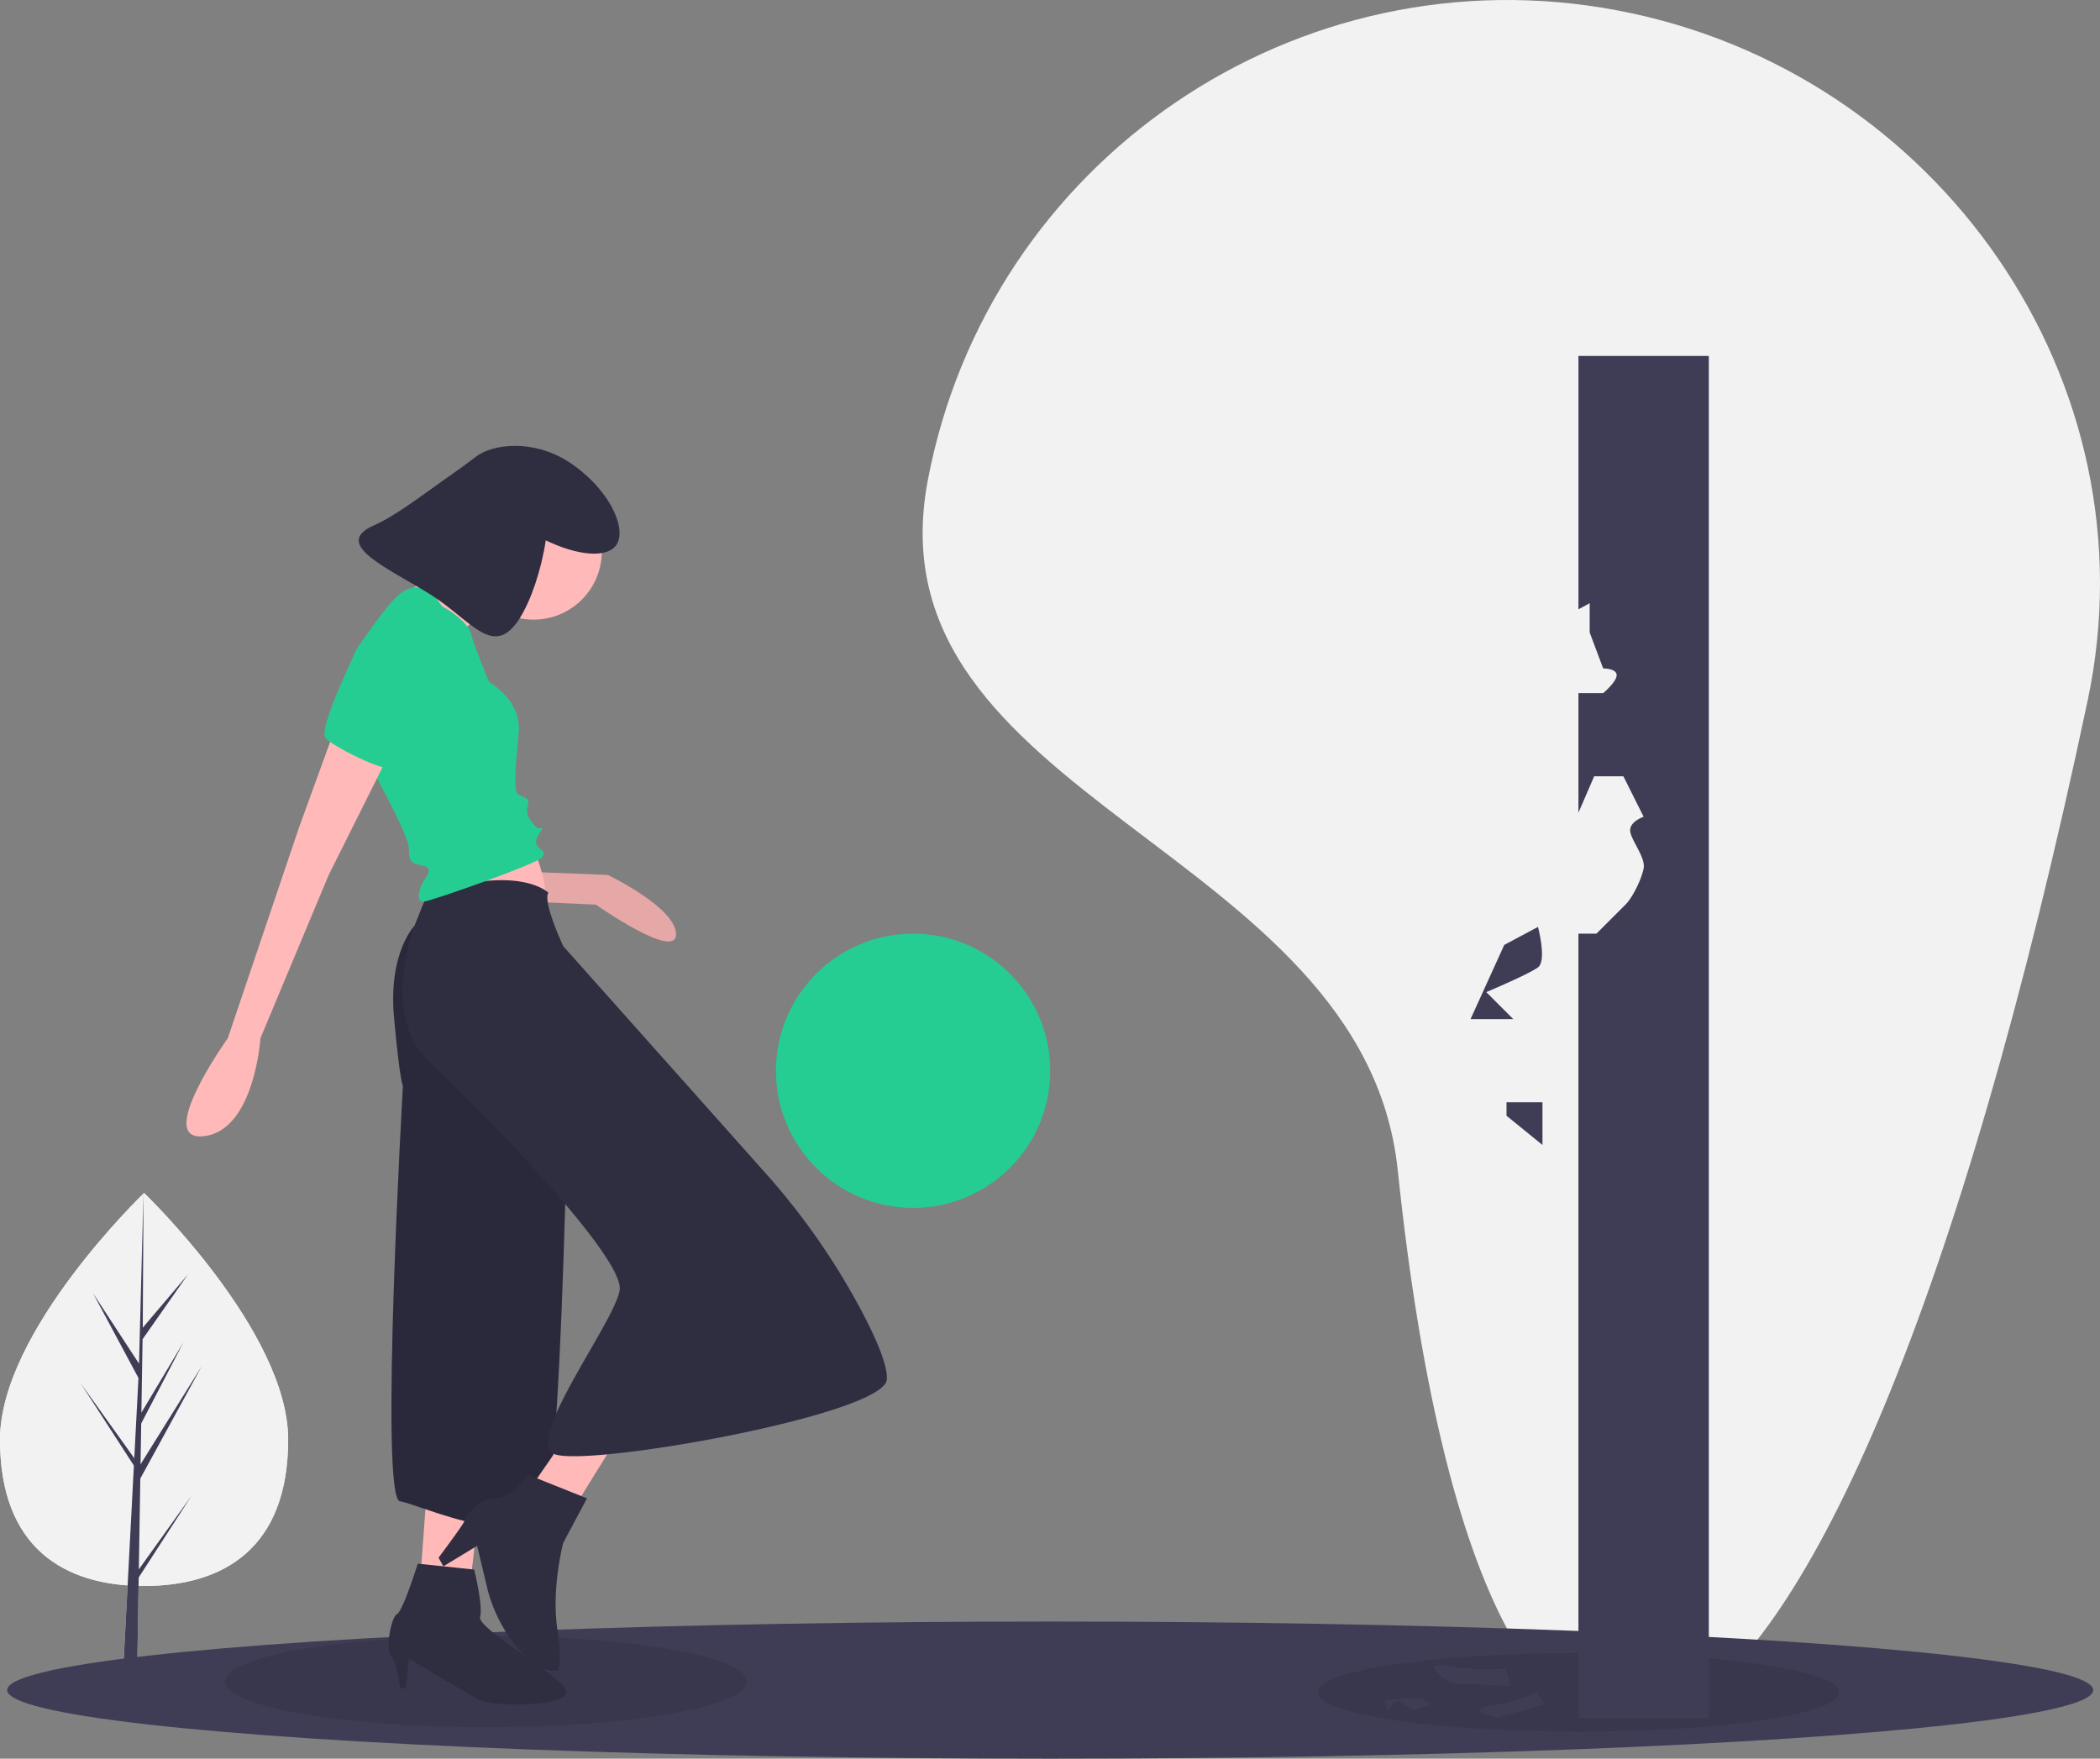
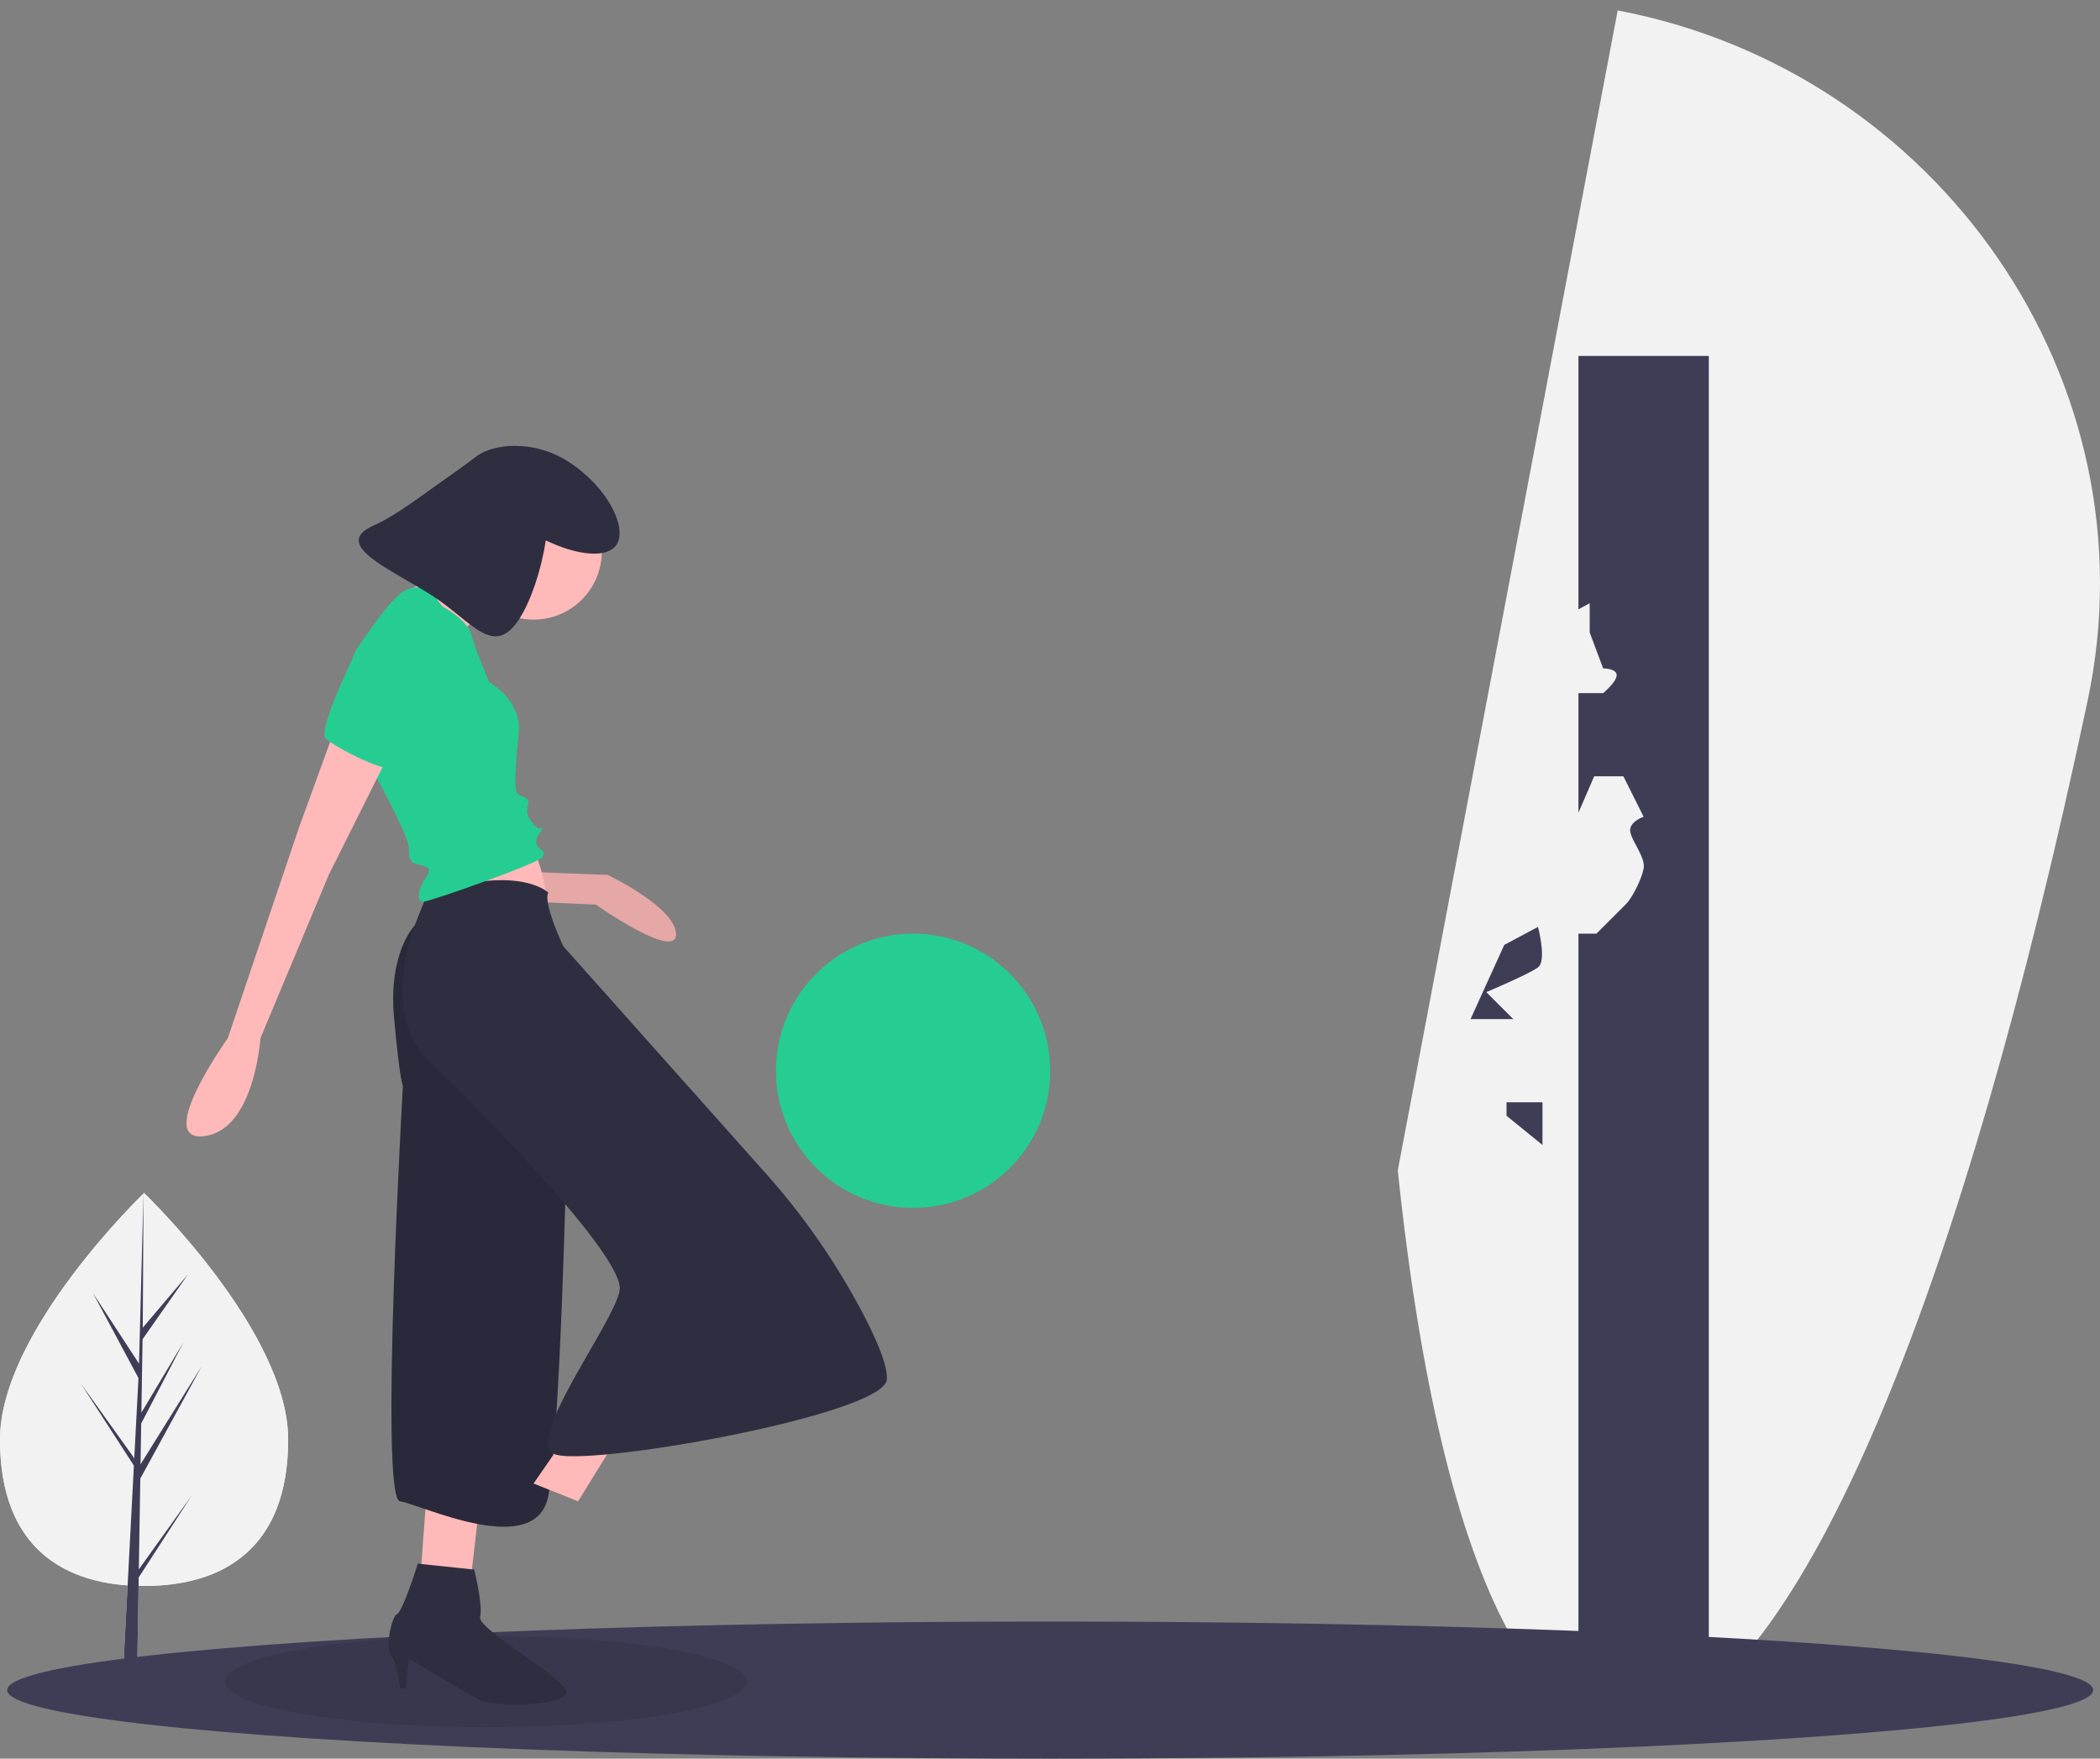
<svg xmlns="http://www.w3.org/2000/svg" data-name="Layer 1" width="934.219" height="782.347">
  <rect width="100%" height="100%" fill="#808080" stroke="none" />
-   <path d="M621.824 520.65c39.873 381.522 192.901 330.194 306.92-209.086 30-141.893-66.595-279.904-209.086-306.92S439.754 71.24 412.738 213.73 606.75 376.406 621.824 520.65zM128.196 640.404c0 48.273-28.697 65.128-64.098 65.128S0 688.677 0 640.404s64.098-109.685 64.098-109.685 64.098 61.412 64.098 109.685z" fill="#f2f2f2" />
+   <path d="M621.824 520.65c39.873 381.522 192.901 330.194 306.92-209.086 30-141.893-66.595-279.904-209.086-306.92zM128.196 640.404c0 48.273-28.697 65.128-64.098 65.128S0 688.677 0 640.404s64.098-109.685 64.098-109.685 64.098 61.412 64.098 109.685z" fill="#f2f2f2" />
  <path fill="#f2f2f2" d="M61.763 698.148l.657-40.4 27.32-49.981-27.218 43.643.296-18.166 18.829-36.16-18.751 31.353.53-32.672 20.163-28.788-20.079 23.651.332-59.909-2.085 79.308.172-3.271-20.5-31.378L61.6 613.036l-1.91 36.489-.057-.969-23.632-33.02 23.56 36.442-.238 4.563-.043.069.019.374-4.846 92.575h6.475l.777-47.816 23.503-36.353-23.445 32.758z" />
  <path d="M128.196 640.404c0 48.273-28.697 65.128-64.098 65.128S0 688.677 0 640.404s64.098-109.685 64.098-109.685 64.098 61.412 64.098 109.685z" fill="#f2f2f2" />
  <path fill="#3f3d56" d="M61.763 698.148l.657-40.4 27.32-49.981-27.218 43.643.296-18.166 18.829-36.16-18.751 31.353.53-32.672 20.163-28.788-20.079 23.651.332-59.909-2.085 79.308.172-3.271-20.5-31.378L61.6 613.036l-1.91 36.489-.057-.969-23.632-33.02 23.56 36.442-.238 4.563-.043.069.019.374-4.846 92.575h6.475l.777-47.816 23.503-36.353-23.445 32.758z" />
  <ellipse cx="467.196" cy="751.847" rx="464" ry="30.5" fill="#3f3d56" />
  <ellipse cx="216.196" cy="748.035" rx="116" ry="20.312" opacity=".1" />
-   <ellipse cx="702.196" cy="752.847" rx="116" ry="17.5" opacity=".1" />
  <path d="M236.039 387.897l34.335 1.32s30.374 14.527 30.374 26.412-35.656-13.206-35.656-13.206l-29.053-1.32z" fill="#ffb9b9" />
  <path d="M236.039 387.897l34.335 1.32s30.374 14.527 30.374 26.412-35.656-13.206-35.656-13.206l-29.053-1.32z" opacity=".1" />
  <path d="M237.36 377.332s6.602 15.847 5.282 23.77-51.504 5.283-51.504 5.283l7.924-23.77zm-47.542 286.569l-2.641 35.656 22.45 1.32 3.961-34.335-23.77-2.641z" fill="#ffb9b9" />
  <path d="M189.818 398.461l-5.283 13.206s-11.885 11.886-9.244 40.939 3.962 30.373 3.962 30.373-10.565 183.563-1.32 184.883 60.747 26.412 66.03-2.64 7.923-146.587 7.923-146.587l-60.748-109.609z" fill="#2f2e41" />
  <path d="M189.818 398.461l-5.283 13.206s-11.885 11.886-9.244 40.939 3.962 30.373 3.962 30.373-10.565 183.563-1.32 184.883 60.747 26.412 66.03-2.64 7.923-146.587 7.923-146.587l-60.748-109.609z" opacity=".1" />
  <path fill="#ffb9b9" d="M249.244 642.771l-11.885 17.168 19.809 7.923 17.168-27.732-25.092 2.641z" />
  <circle cx="237.359" cy="245.273" r="30.374" fill="#ffb9b9" />
  <path d="M213.588 234.708s-26.411 27.732-34.335 29.053 27.733 23.77 27.733 23.77v-7.923s11.885-11.885 18.488-13.206-11.885-31.694-11.885-31.694z" fill="#ffb9b9" />
  <path d="M192.459 391.858l-7.924 19.81s-15.847 39.617 6.603 60.747 87.16 87.159 84.518 101.685-41.785 65.874-29.476 72.555 147.01-17.09 148.33-32.937c.495-5.943-4.395-17.457-10.702-29.528a310.742 310.742 0 00-43.623-62.73l-89.62-100.548s-9.244-19.81-6.603-23.771c0 0-10.565-10.565-42.259-2.641zm-6.603 303.737s-6.603 21.13-9.244 22.45-5.282 15.847-2.641 18.488 3.962 14.527 3.962 14.527h2.64l1.321-13.206s27.36 16.518 31.695 18.488c7.263 3.302 39.617 2.641 38.297-3.962s-39.618-27.732-38.297-33.015-2.642-21.129-2.642-21.129z" fill="#2f2e41" />
-   <path d="M261.13 666.542l-26.412-10.565s-6.603 10.565-14.527 10.565-14.082 9.604-13.644 10.084-11.447 16.328-11.447 16.328l2.134 3.838 15.034-9.12 4.213 17.695a67.516 67.516 0 0013.35 27.291c5.18 6.304 11.637 11.652 18.093 10.478 0 0 2.641 0 0-18.488s2.641-38.297 2.641-38.297z" fill="#2f2e41" />
  <path d="M192.459 262.44s2.641 6.603 5.282 7.924 10.565 6.603 11.886 11.885 7.923 21.13 7.923 21.13 14.527 7.923 13.206 22.45-2.641 26.412 0 27.732 5.283 1.32 3.962 5.283 2.641 7.923 3.962 9.244 3.962-1.32 1.32 2.641-1.32 5.282 0 6.603 2.642 1.32 1.32 3.962-50.182 19.809-52.823 19.809-2.641-2.642-1.32-6.603 6.603-7.924 1.32-9.245-6.603-1.32-6.603-7.923-22.45-46.22-22.45-46.22-9.244-30.374 0-43.58 15.847-22.45 21.13-25.092 11.885 0 11.885 0z" fill="#25cd93" />
  <path d="M148.88 324.508l-15.848 43.58-31.694 93.762s-33.015 46.22-10.565 43.58 25.092-43.58 25.092-43.58l30.373-72.633 27.733-55.465z" fill="#ffb9b9" />
  <path d="M164.727 286.211l-5.283 1.32s-18.488 36.977-14.526 40.939 25.09 14.527 29.053 13.206 9.244-39.618 9.244-39.618z" fill="#25cd93" />
  <path d="M166.283 233.742c10.246-4.505 22.644-14.368 34.417-22.507 3.816-2.638 7.532-5.406 11.228-8.207 7.451-5.647 25.382-7.606 40.858 2.317 17.688 11.342 26.32 29.438 21.531 36.906-3.959 6.175-17.101 5.092-31.532-1.876-2.029 13.519-6.667 26.992-11.735 34.895-11.468 17.885-21.116 1.024-39.001-10.444s-45.215-22.533-25.766-31.084z" fill="#2f2e41" />
  <circle cx="406.196" cy="476.347" r="61" fill="#25cd93" />
  <path d="M702.196 158.347v112.708l5-2.708v13l6 16s6 0 6 3-6 8-6 8h-11v53.173l7-16.173h13l9 18s-6 2-6 6 7 12 6 17-5 13-8 16l-13 13h-8v349h58v-606zm-33 262l15-8s4 15 0 18-23 11-23 11l12 12h-19zm-37.37 334.926l4.792 2.632s-6.392 3.159-8.057 2.581-6.78-4.218-6.78-4.218l-4.403 4.744-1.533-4.787zm13.892-6.463s-16.183-10.154-2.072-7.726a109.907 109.907 0 0026.219 1.251l2.072 7.727zm20.425 15.303s-15.016-3.358-3.366-5.258a96.314 96.314 0 0020.917-5.978l3.366 5.257zm4.053-267.766v-6h16v19l-16-13z" fill="#3f3d56" />
</svg>